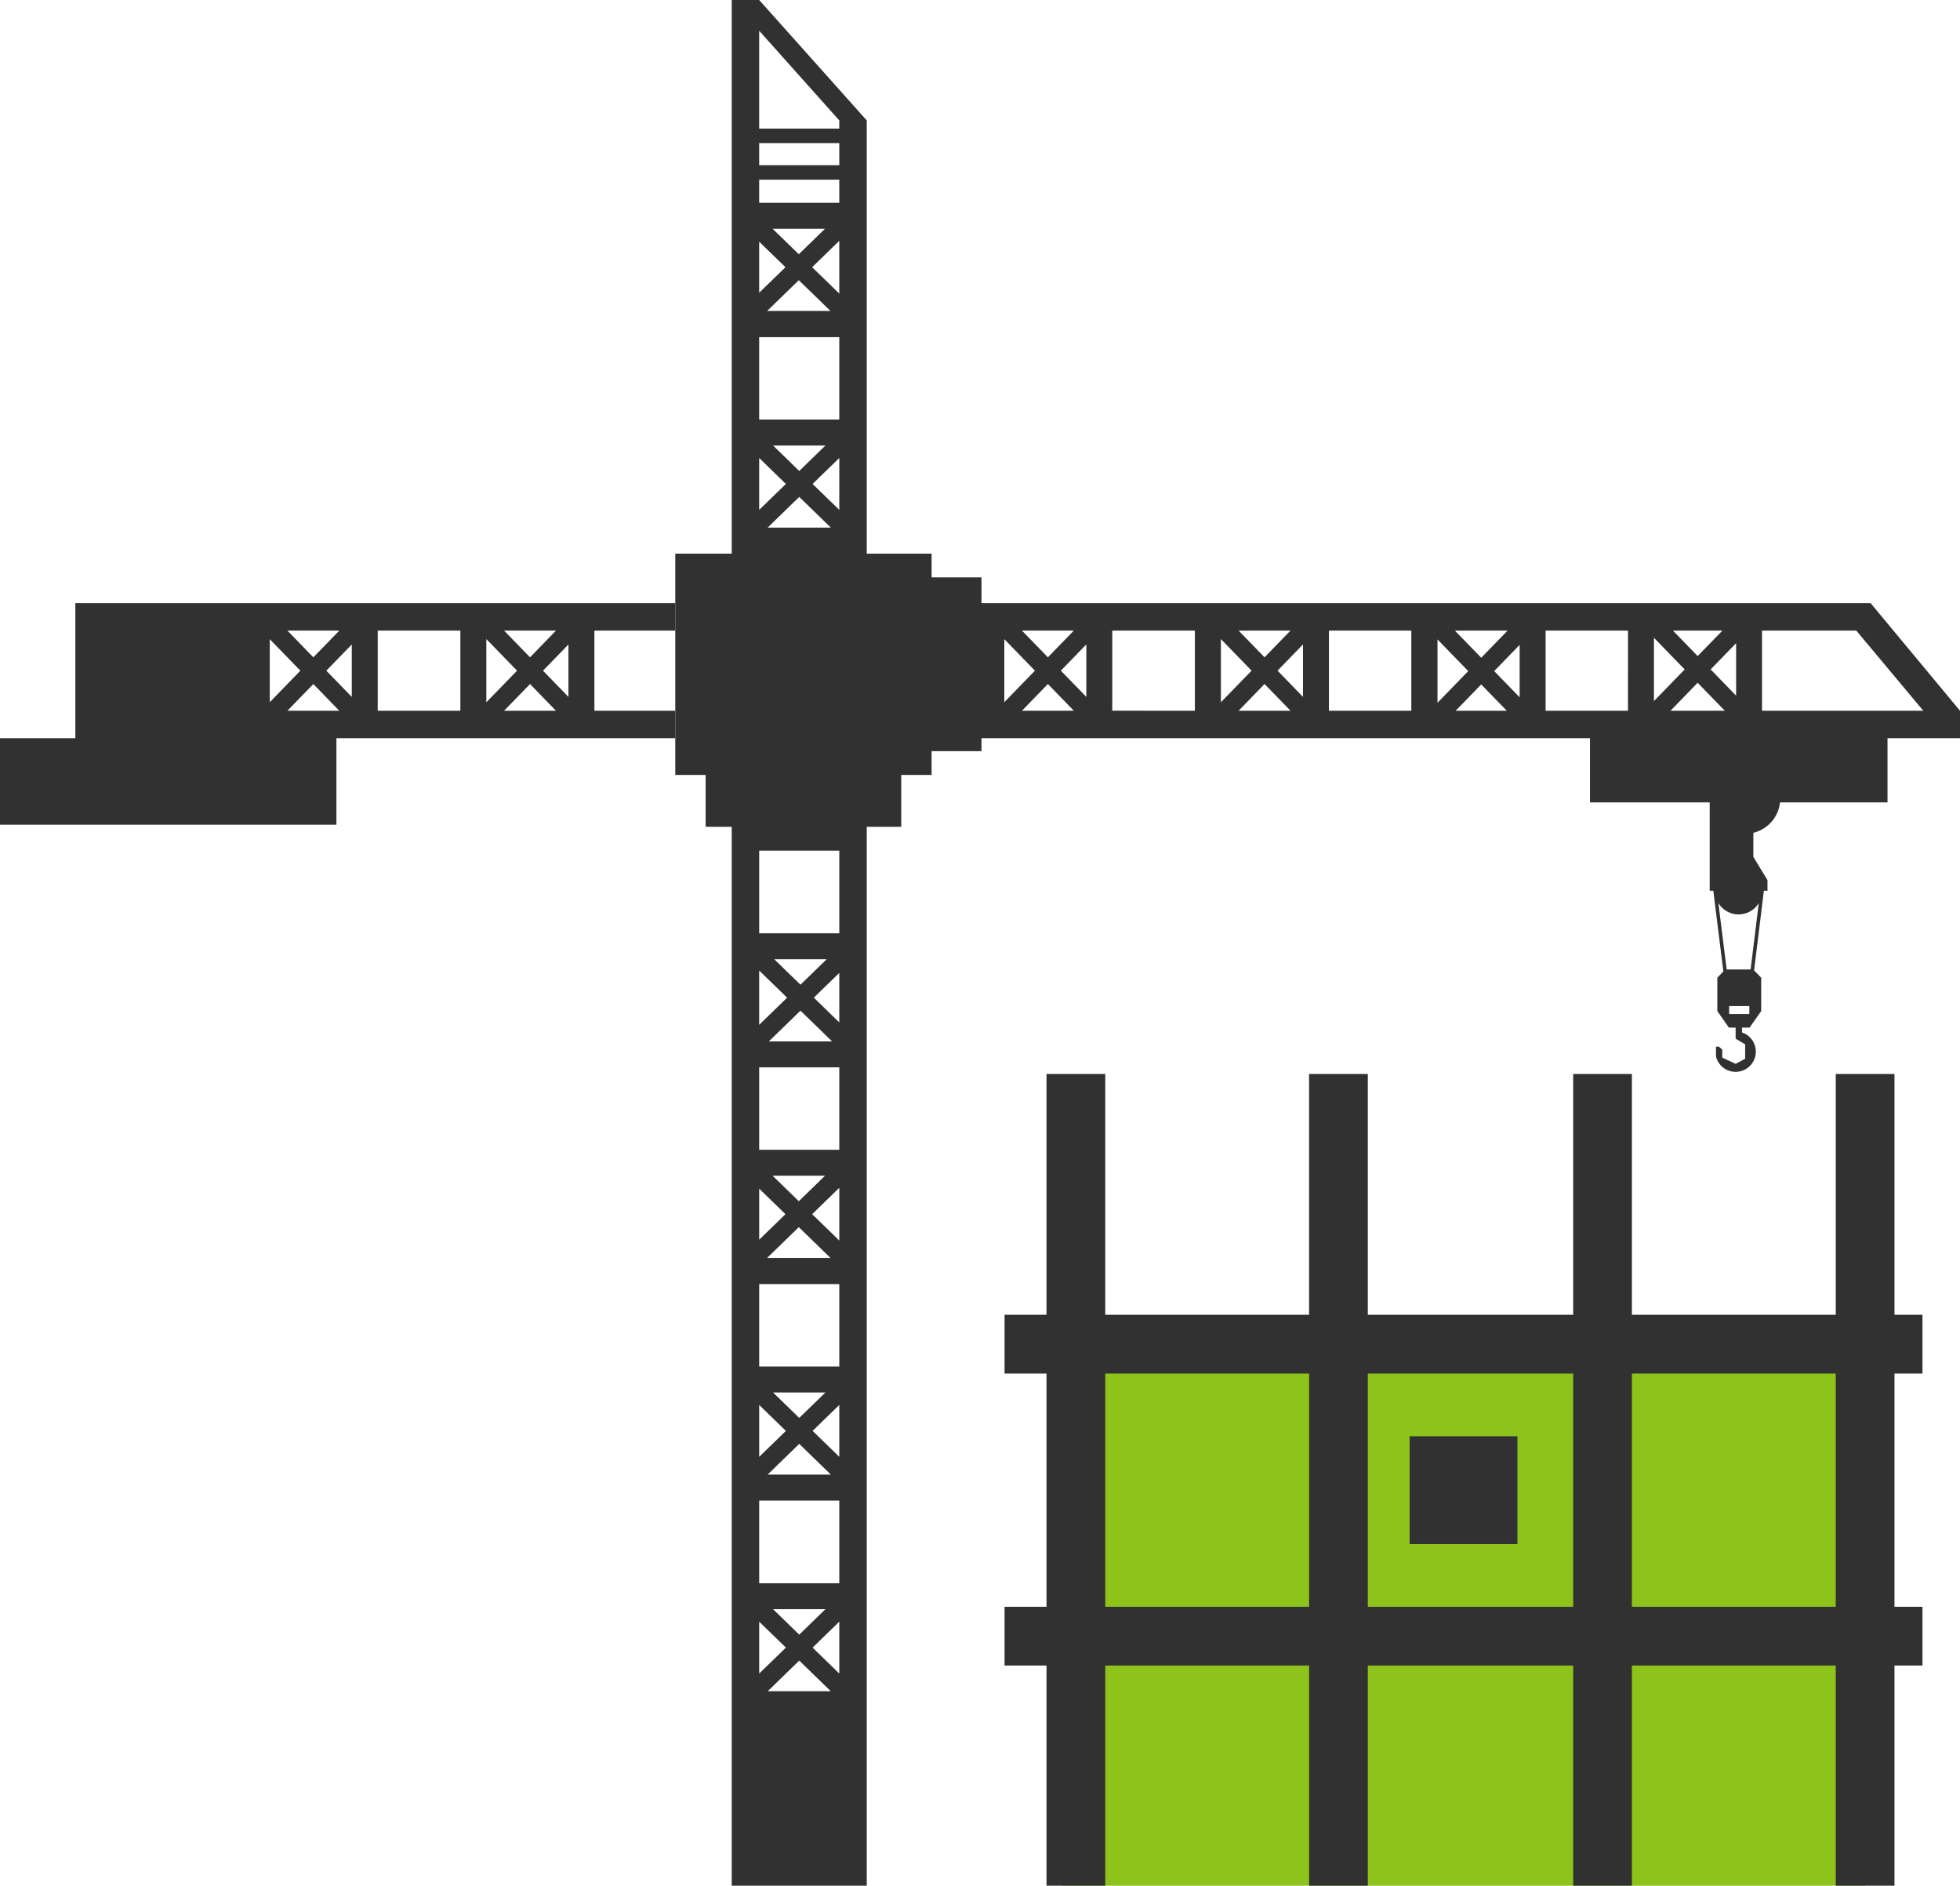
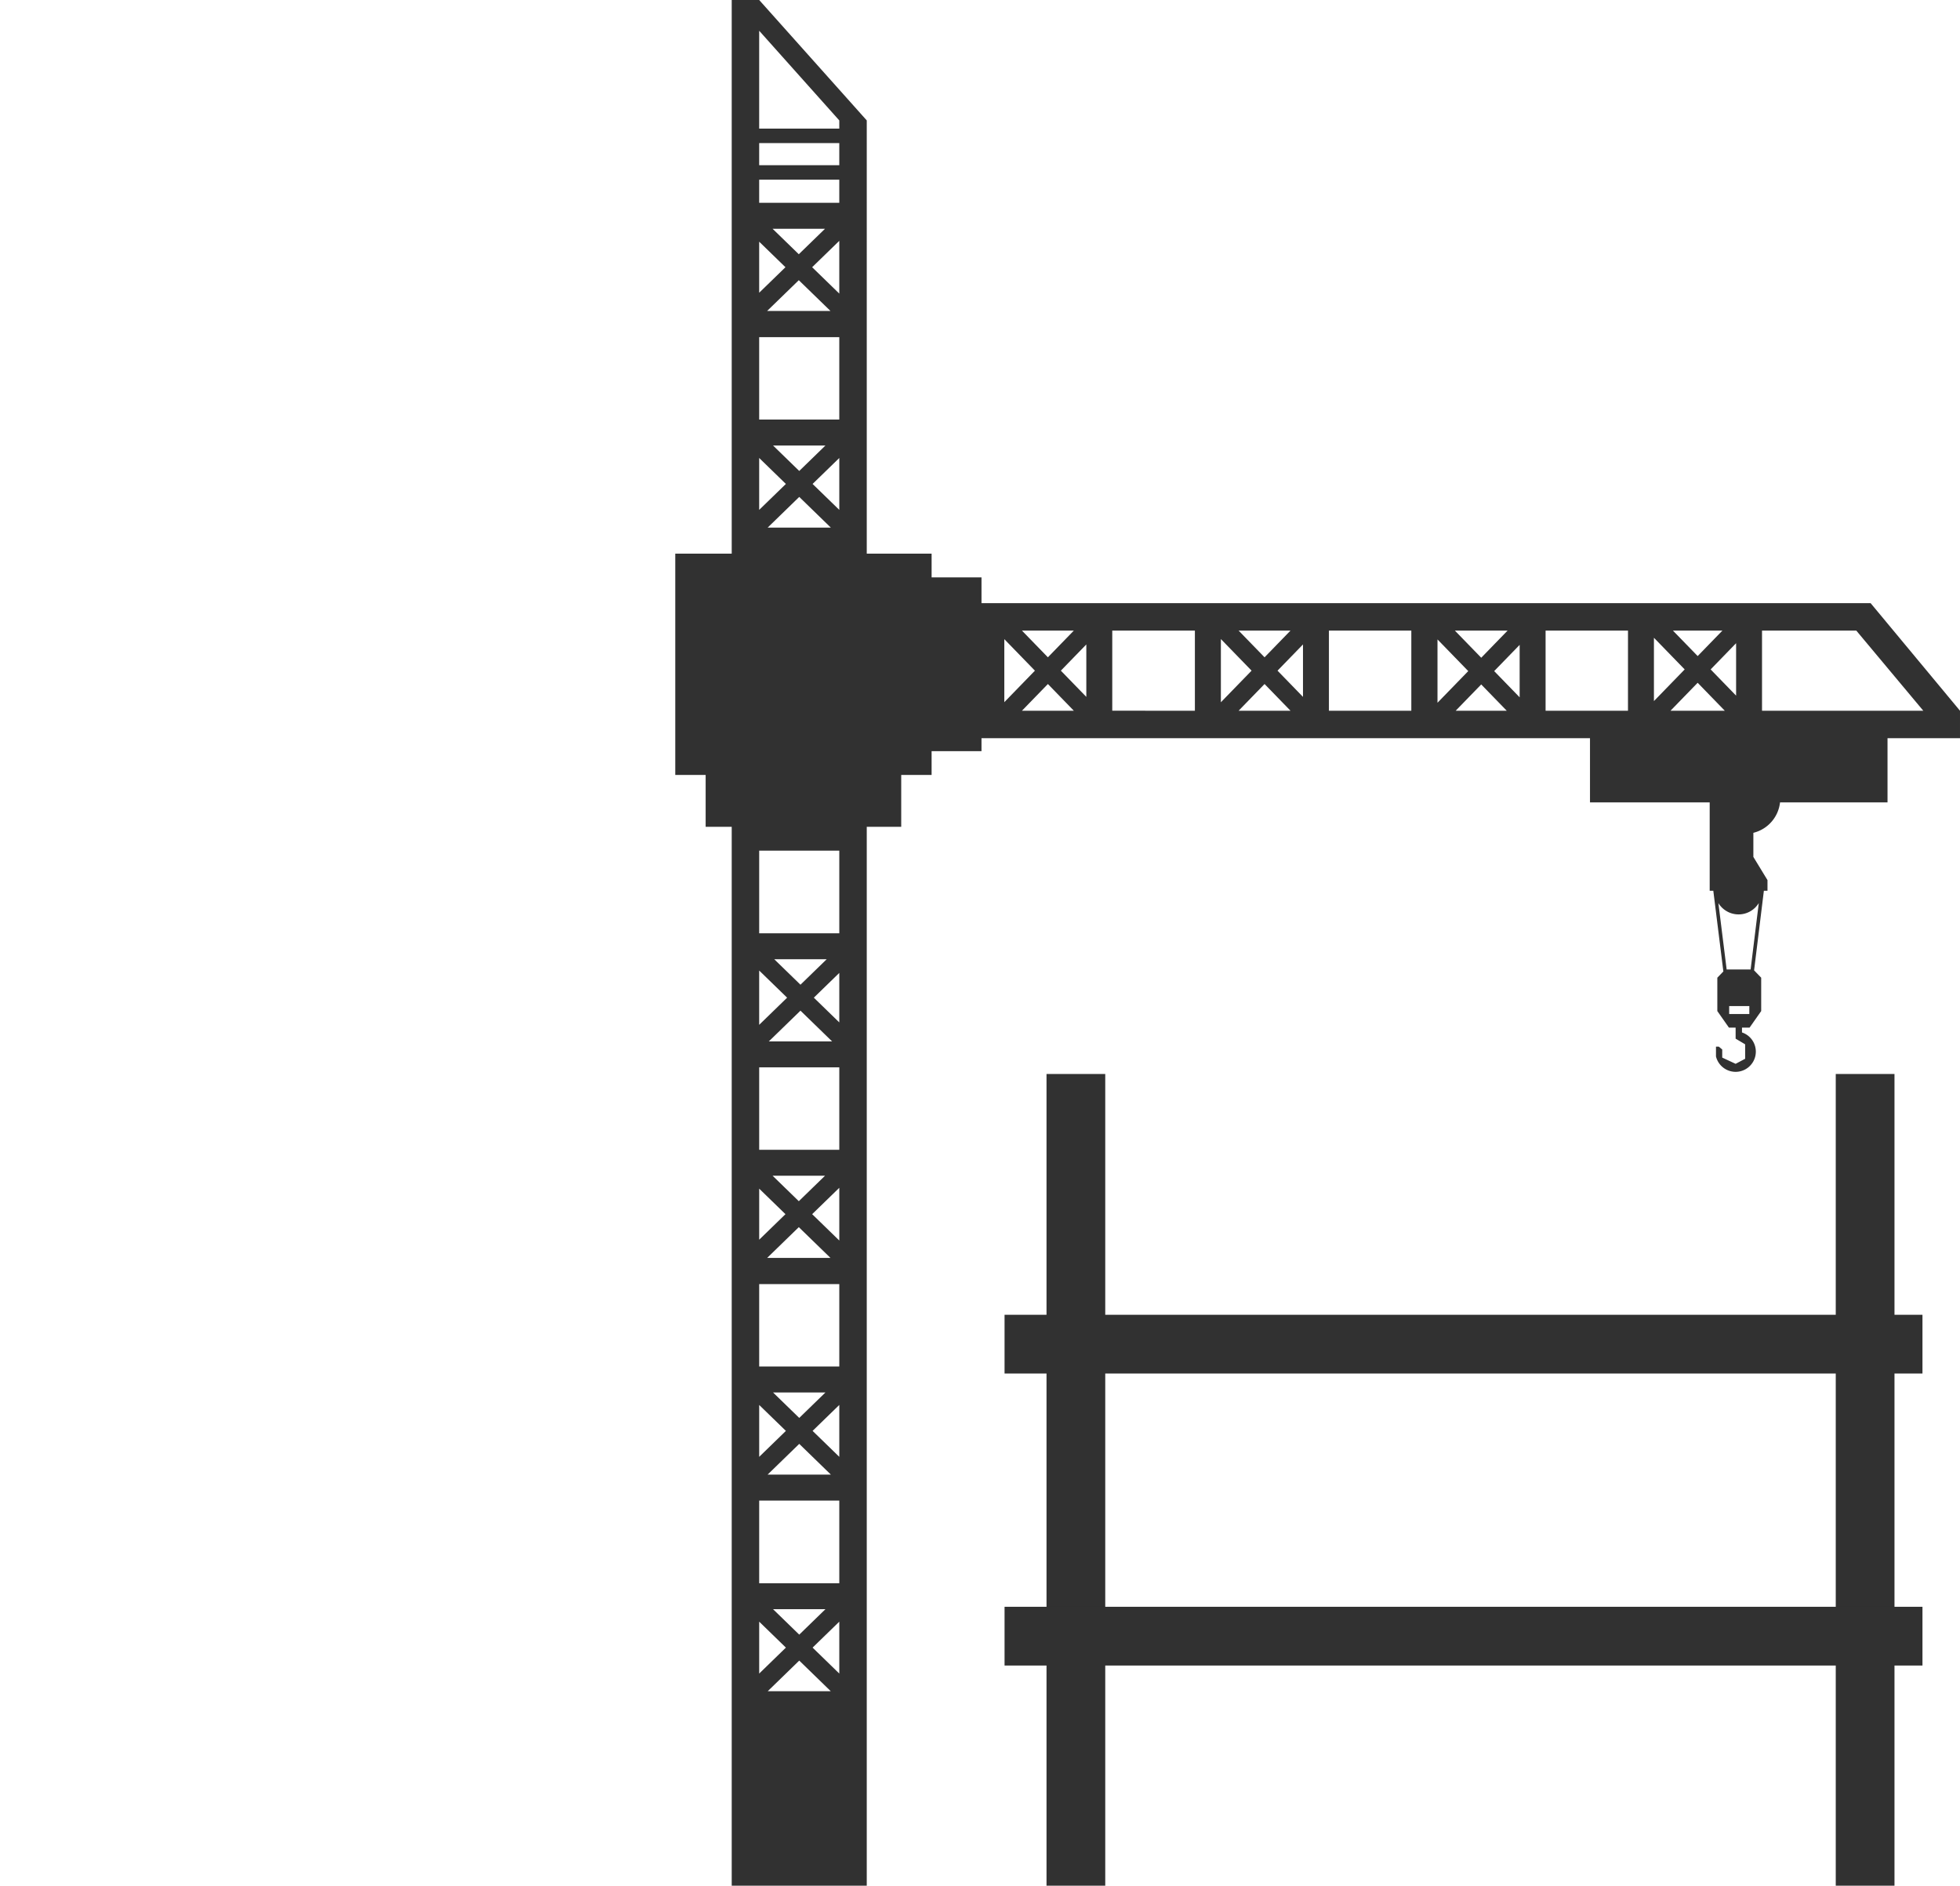
<svg xmlns="http://www.w3.org/2000/svg" width="1228.058" height="1181.197" viewBox="0 0 1228.058 1181.197">
  <g transform="translate(0 0.004)">
-     <rect width="503.259" height="339.218" transform="translate(665.35 841.972)" fill="#8dc31a" />
    <g transform="translate(629.417 672.728)">
      <rect width="36.799" height="508.462" transform="translate(26.287)" fill="#313131" />
-       <rect width="36.799" height="508.462" transform="translate(190.802)" fill="#313131" />
-       <rect width="36.799" height="508.462" transform="translate(356.278)" fill="#313131" />
      <rect width="36.799" height="508.462" transform="translate(520.793)" fill="#313131" />
      <rect width="36.799" height="575.126" transform="translate(0 370.558) rotate(-90)" fill="#313131" />
      <rect width="36.799" height="575.126" transform="translate(0 187.643) rotate(-90)" fill="#313131" />
-       <rect width="67.539" height="67.539" transform="translate(253.793 226.932)" fill="#313131" />
    </g>
-     <path d="M1270.7,1577.27h50.664v-17.21H945.494v84.607H898.279v54.175h210.79v-54.175h212.3v-17.209H1270.7Zm-24.077,0L1230.38,1594l-16.262-16.735Zm-135.759,0L1094.62,1594l-16.262-16.735Zm-43.553,5.362,19.173,19.732-19.173,19.747Zm11.043,44.827,16.262-16.72,16.248,16.72Zm40.339-8.661-15.961-16.434,15.961-16.42Zm68.03,8.661h-51.782V1577.27h51.782Zm16.276-44.9,19.244,19.8-19.244,19.8Zm11.114,44.9,16.262-16.72,16.248,16.72Zm40.339-8.661-15.961-16.434,15.961-16.42Z" transform="translate(-898.279 -1182.252)" fill="#313131" />
    <path d="M1915.82,1698.04H1358.73V1681.9h-31.257v-14.879h-40.631V1395.66l-67.4-75.434H1202.23v346.8h-35.372v48.222h0v50.189h0v40.21h19.036v32.505h16.336v663.271h84.609V1838.15h21.594v-32.505h19.036v-14.877h31.257v-8.124H1739.99v40.21h75V1878.2h2.264l6.3,50.547-3.781,3.915v20.9l7.275,10.372h4.187v6.868h0v.042l5.967,3.543v9.06l-4.537,2.4-1.43.758-1.43-.665-6.965-3.231v-5.085l-2.141-1.777h-1.772v6.119a12.666,12.666,0,0,0,24.718-.493,12.912,12.912,0,0,0,.249-2.511,12.658,12.658,0,0,0-8.667-12.007v-3.024h4.753l7.275-10.372v-20.9l-4.45-4.608,6.13-49.854h2.264v-6.673L1842.35,1857v-15.1a22.108,22.108,0,0,0,16.712-19.05h67.348v-40.21h45.412v-17.209Zm-671.282-82.8-16.42-15.947h32.839Zm25.094-8.132v32.51L1252.9,1623.37Zm-5.292,43.624h-39.606l19.8-19.244ZM1264.09,1515h-39.665l19.833-19.258Zm-36.251-51.467h32.839l-16.42,15.947Zm24.78,24.077,17.007-16.521v33.041Zm-33.184-148.125,50.191,56.176v5.109h-50.191Zm0,70.368h50.191v13.861h-50.191Zm0,22.944h50.191v14.474h-50.191Zm0,38.824,16.464,15.99-16.464,15.99Zm0,59.785h50.191v51.625h-50.191Zm0,75.7,16.736,16.262-16.736,16.248Zm9.449,313.989h32.848l-16.424,15.955Zm36.259,51.477h-39.671l19.836-19.269Zm-28.2-27.4-17.508,17.009v-34.016Zm-9.1,111.532h32.849l-16.424,15.955Zm36.261,51.477h-39.673l19.836-19.269Zm-28.2-27.4-16.462,15.993V2064.8Zm-7.79,111.676h32.848l-16.424,15.955Zm36.229,51.448h-39.612l19.807-19.241Zm-28.17-27.368-16.731,16.254V2200.3Zm-16.731,119.5,16.731,16.251-16.731,16.254Zm8.672-7.829h32.848l-16.424,15.955Zm-3.318,51.387,19.742-19.179,19.742,19.179Zm44.836-11.052-16.731-16.254,16.731-16.251Zm0-56.587h-50.191V2260.2h50.191Zm0-79.169-16.731-16.254,16.731-16.253Zm0-56.587h-50.191v-51.623h50.191Zm0-78.907-17-16.516,17-16.514Zm0-56.848h-50.191v-51.623h50.191Zm0-79.781-15.953-15.5,15.953-15.5Zm-50.191-55.833v-51.774h50.191v51.774Zm603.516-189.6-15.5,15.953-15.5-15.953Zm8.582,7.894v32.849l-15.955-16.424Zm-143.18-7.894-16.513,17-16.516-17Zm-136.018,0-16.252,16.73-16.254-16.73Zm-135.756,0-16.253,16.73-16.252-16.73Zm-43.558,5.353,19.178,19.742-19.178,19.742Zm11.052,44.837,16.252-16.73,16.253,16.73Zm40.333-8.672-15.955-16.423,15.955-16.424Zm68.027,8.672H1440.66v-50.189h51.774Zm16.282-44.9,19.241,19.8-19.241,19.8Zm11.112,44.9,16.254-16.73,16.252,16.73Zm40.334-8.672-15.955-16.423,15.955-16.424Zm67.877,8.672h-51.625v-50.189h51.625Zm16.4-44.662,19.269,19.836-19.269,19.836Zm11.4,44.662,15.994-16.46,15.991,16.46Zm40.074-8.4-15.957-16.423,15.957-16.424Zm67.876,8.4h-51.623v-50.189H1763.8Zm16.26-45.708,19.269,19.836-19.269,19.835Zm10.388,45.708,17.009-17.508,17.007,17.508Zm49.377,189.975H1827.2v-4.975h12.626Zm5.934-69.5-5.114,41.6h-15.021l-5.181-41.571a14.831,14.831,0,0,0,25.315-.029Zm2.031-120.471v-50.189h59.074l41.968,50.189Z" transform="translate(-743.764 -1320.23)" fill="#313131" />
  </g>
</svg>